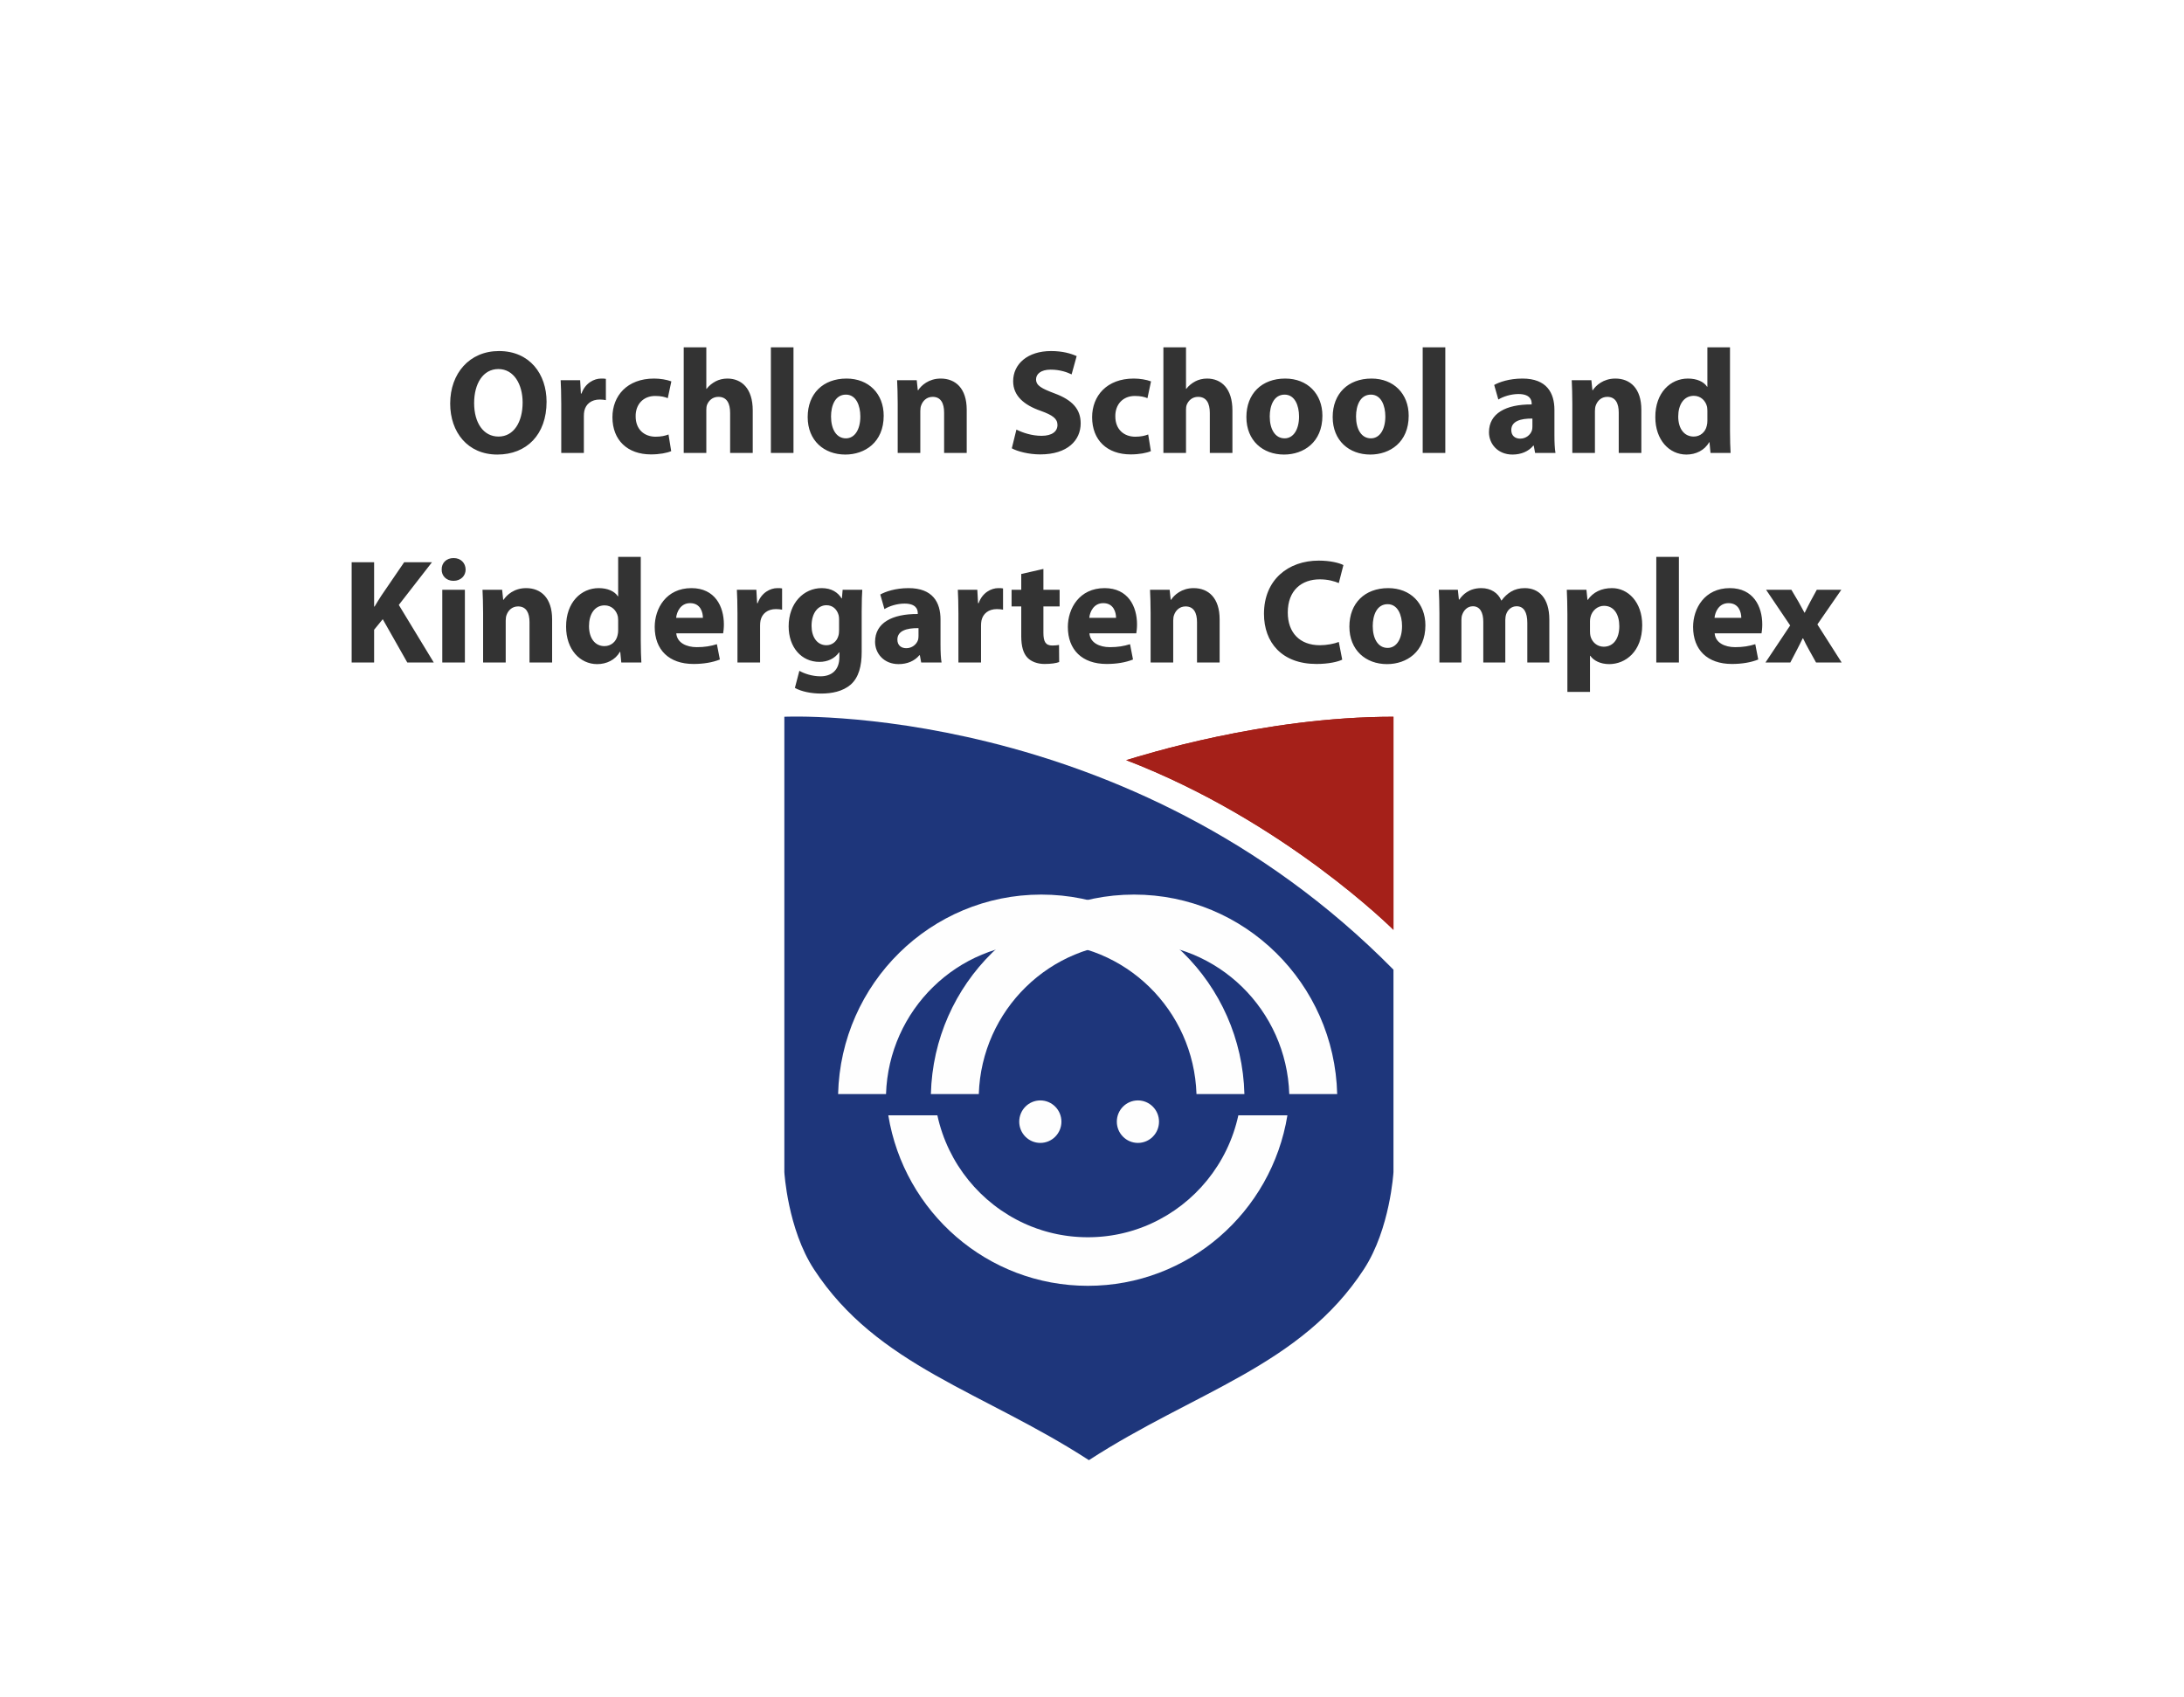
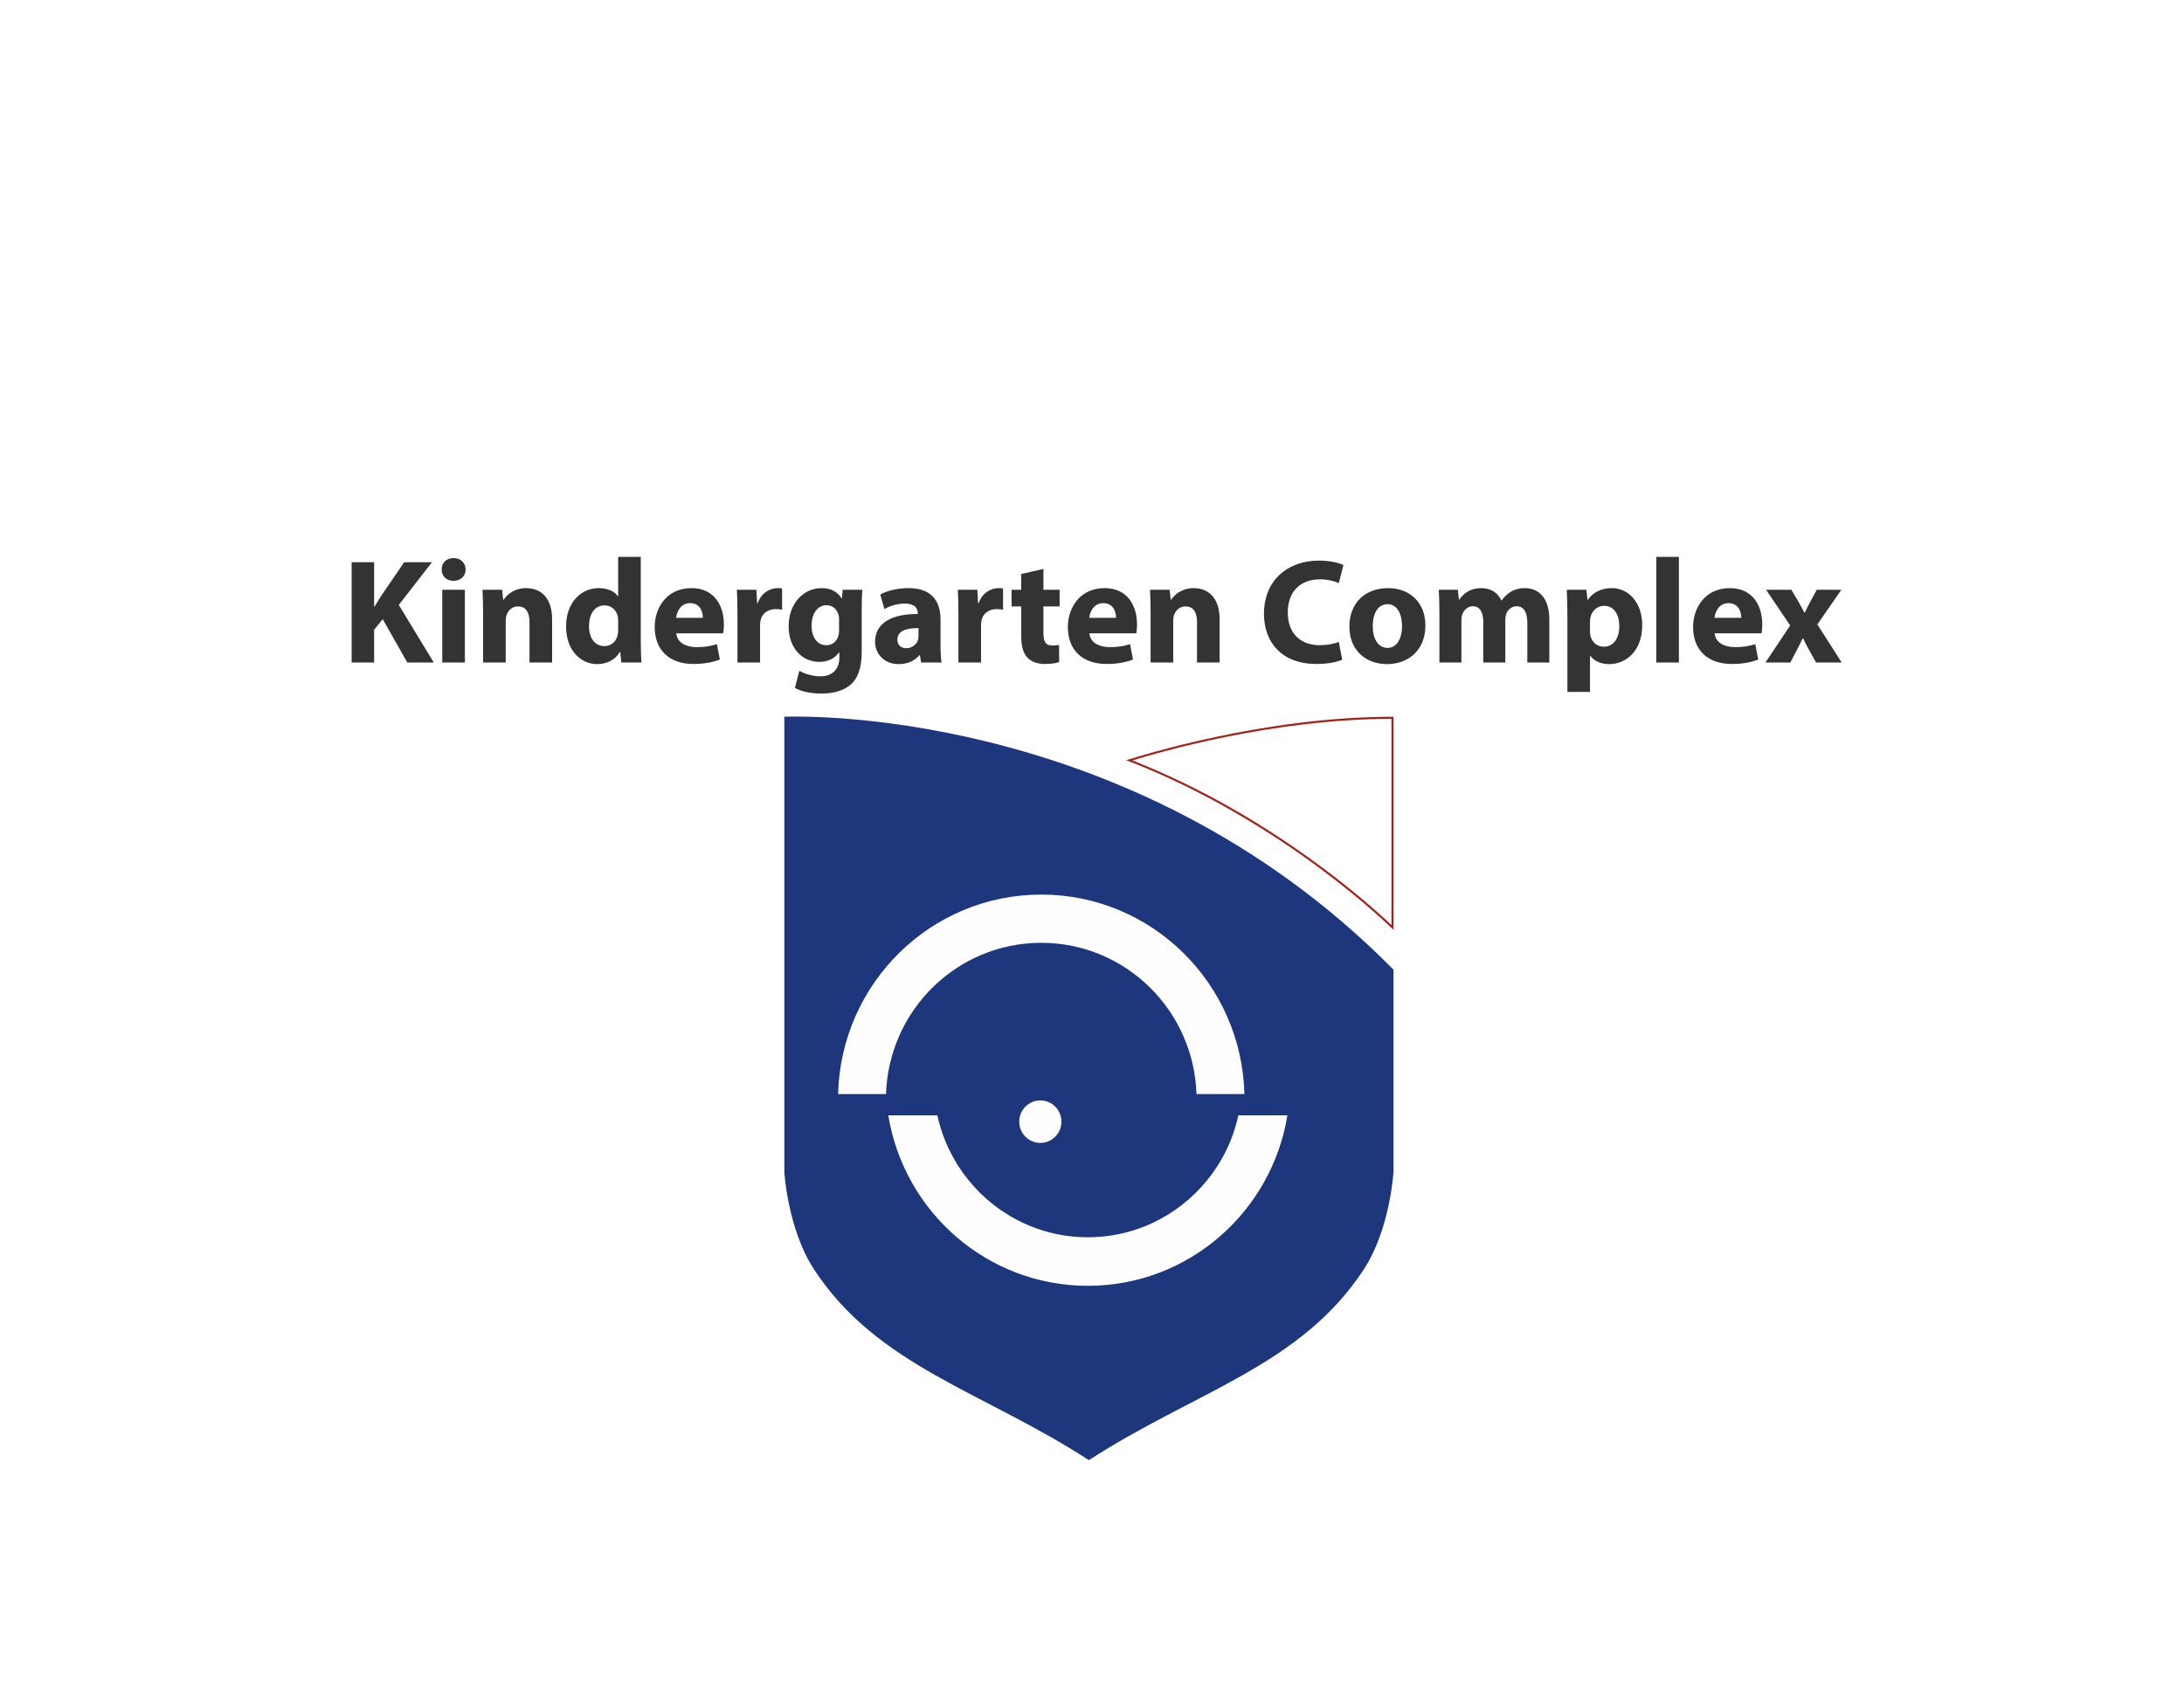
<svg xmlns="http://www.w3.org/2000/svg" width="323" height="251" viewBox="0 0 323 251" fill="none">
  <g filter="url(#filter0_ddd_251_1170)">
-     <rect width="283" height="90" transform="translate(20 10)" fill="white" />
-     <path d="M73.795 39.93C78.349 39.93 80.835 43.34 80.835 47.432C80.835 52.294 77.887 55.242 73.553 55.242C69.153 55.242 66.579 51.92 66.579 47.696C66.579 43.252 69.417 39.93 73.795 39.93ZM73.707 42.592C71.441 42.592 70.121 44.748 70.121 47.63C70.121 50.534 71.485 52.58 73.729 52.58C75.995 52.58 77.293 50.424 77.293 47.542C77.293 44.88 76.017 42.592 73.707 42.592ZM83.006 55V47.784C83.006 46.2 82.962 45.166 82.918 44.242H85.8L85.91 46.222H85.998C86.548 44.66 87.868 44 88.902 44C89.21 44 89.364 44 89.606 44.044V47.19C89.364 47.146 89.078 47.102 88.704 47.102C87.472 47.102 86.636 47.762 86.416 48.796C86.372 49.016 86.35 49.28 86.35 49.544V55H83.006ZM98.87 52.272L99.266 54.736C98.672 55 97.55 55.22 96.274 55.22C92.798 55.22 90.576 53.108 90.576 49.72C90.576 46.574 92.732 44 96.736 44C97.616 44 98.584 44.154 99.288 44.418L98.76 46.904C98.364 46.728 97.77 46.574 96.89 46.574C95.13 46.574 93.986 47.828 94.008 49.588C94.008 51.568 95.328 52.602 96.956 52.602C97.748 52.602 98.364 52.47 98.87 52.272ZM101.117 55V39.38H104.461V45.518H104.505C104.857 45.056 105.297 44.704 105.825 44.418C106.309 44.154 106.947 44 107.563 44C109.697 44 111.325 45.474 111.325 48.708V55H107.981V49.082C107.981 47.674 107.497 46.706 106.243 46.706C105.363 46.706 104.813 47.278 104.571 47.872C104.483 48.092 104.461 48.378 104.461 48.62V55H101.117ZM114.008 55V39.38H117.352V55H114.008ZM125.193 44C128.493 44 130.693 46.266 130.693 49.5C130.693 53.438 127.899 55.242 125.017 55.242C121.871 55.242 119.451 53.174 119.451 49.698C119.451 46.222 121.739 44 125.193 44ZM125.105 46.376C123.499 46.376 122.905 48.026 122.905 49.61C122.905 51.458 123.675 52.844 125.105 52.844C126.403 52.844 127.239 51.546 127.239 49.61C127.239 48.004 126.623 46.376 125.105 46.376ZM132.764 55V47.674C132.764 46.332 132.72 45.188 132.676 44.242H135.58L135.734 45.716H135.8C136.24 45.034 137.34 44 139.122 44C141.322 44 142.972 45.452 142.972 48.62V55H139.628V49.038C139.628 47.652 139.144 46.706 137.934 46.706C137.01 46.706 136.46 47.344 136.24 47.96C136.152 48.158 136.108 48.488 136.108 48.796V55H132.764ZM149.64 54.318L150.322 51.546C151.224 52.008 152.61 52.47 154.04 52.47C155.58 52.47 156.394 51.832 156.394 50.864C156.394 49.94 155.69 49.412 153.908 48.774C151.444 47.916 149.838 46.552 149.838 44.396C149.838 41.866 151.95 39.93 155.448 39.93C157.12 39.93 158.352 40.282 159.232 40.678L158.484 43.384C157.89 43.098 156.834 42.68 155.382 42.68C153.93 42.68 153.226 43.34 153.226 44.11C153.226 45.056 154.062 45.474 155.976 46.2C158.594 47.168 159.826 48.532 159.826 50.622C159.826 53.108 157.912 55.22 153.842 55.22C152.148 55.22 150.476 54.78 149.64 54.318ZM169.811 52.272L170.207 54.736C169.613 55 168.491 55.22 167.215 55.22C163.739 55.22 161.517 53.108 161.517 49.72C161.517 46.574 163.673 44 167.677 44C168.557 44 169.525 44.154 170.229 44.418L169.701 46.904C169.305 46.728 168.711 46.574 167.831 46.574C166.071 46.574 164.927 47.828 164.949 49.588C164.949 51.568 166.269 52.602 167.897 52.602C168.689 52.602 169.305 52.47 169.811 52.272ZM172.059 55V39.38H175.403V45.518H175.447C175.799 45.056 176.239 44.704 176.767 44.418C177.251 44.154 177.889 44 178.505 44C180.639 44 182.267 45.474 182.267 48.708V55H178.923V49.082C178.923 47.674 178.439 46.706 177.185 46.706C176.305 46.706 175.755 47.278 175.513 47.872C175.425 48.092 175.403 48.378 175.403 48.62V55H172.059ZM190.075 44C193.375 44 195.575 46.266 195.575 49.5C195.575 53.438 192.781 55.242 189.899 55.242C186.753 55.242 184.333 53.174 184.333 49.698C184.333 46.222 186.621 44 190.075 44ZM189.987 46.376C188.381 46.376 187.787 48.026 187.787 49.61C187.787 51.458 188.557 52.844 189.987 52.844C191.285 52.844 192.121 51.546 192.121 49.61C192.121 48.004 191.505 46.376 189.987 46.376ZM202.837 44C206.137 44 208.337 46.266 208.337 49.5C208.337 53.438 205.543 55.242 202.661 55.242C199.515 55.242 197.095 53.174 197.095 49.698C197.095 46.222 199.383 44 202.837 44ZM202.749 46.376C201.143 46.376 200.549 48.026 200.549 49.61C200.549 51.458 201.319 52.844 202.749 52.844C204.047 52.844 204.883 51.546 204.883 49.61C204.883 48.004 204.267 46.376 202.749 46.376ZM210.408 55V39.38H213.752V55H210.408ZM230.044 55H227.03L226.832 53.922H226.766C226.062 54.78 224.962 55.242 223.686 55.242C221.508 55.242 220.21 53.658 220.21 51.942C220.21 49.148 222.718 47.806 226.524 47.828V47.674C226.524 47.102 226.216 46.288 224.566 46.288C223.466 46.288 222.3 46.662 221.596 47.102L220.98 44.946C221.728 44.528 223.202 44 225.16 44C228.746 44 229.89 46.112 229.89 48.642V52.382C229.89 53.416 229.934 54.406 230.044 55ZM226.634 51.084V49.918C224.874 49.896 223.51 50.314 223.51 51.612C223.51 52.47 224.082 52.888 224.83 52.888C225.666 52.888 226.348 52.338 226.568 51.656C226.612 51.48 226.634 51.282 226.634 51.084ZM232.537 55V47.674C232.537 46.332 232.493 45.188 232.449 44.242H235.353L235.507 45.716H235.573C236.013 45.034 237.113 44 238.895 44C241.095 44 242.745 45.452 242.745 48.62V55H239.401V49.038C239.401 47.652 238.917 46.706 237.707 46.706C236.783 46.706 236.233 47.344 236.013 47.96C235.925 48.158 235.881 48.488 235.881 48.796V55H232.537ZM252.512 39.38H255.856V51.788C255.856 52.998 255.9 54.274 255.944 55H252.974L252.82 53.416H252.776C252.094 54.626 250.796 55.242 249.41 55.242C246.858 55.242 244.812 53.064 244.812 49.72C244.79 46.09 247.056 44 249.63 44C250.95 44 251.984 44.462 252.468 45.21H252.512V39.38ZM252.512 50.204V48.796C252.512 48.62 252.49 48.378 252.468 48.202C252.27 47.3 251.544 46.552 250.51 46.552C248.992 46.552 248.2 47.916 248.2 49.61C248.2 51.436 249.102 52.58 250.488 52.58C251.456 52.58 252.226 51.92 252.424 50.974C252.49 50.732 252.512 50.49 252.512 50.204Z" fill="#333333" />
    <path d="M52.007 86V71.172H55.329V77.728H55.395C55.725 77.156 56.077 76.628 56.407 76.1L59.773 71.172H63.887L58.981 77.486L64.151 86H60.235L56.605 79.598L55.329 81.16V86H52.007ZM68.754 86H65.41V75.242H68.754V86ZM67.082 70.556C68.16 70.556 68.842 71.282 68.864 72.25C68.864 73.174 68.16 73.922 67.06 73.922C66.004 73.922 65.3 73.174 65.322 72.25C65.3 71.282 66.004 70.556 67.082 70.556ZM71.448 86V78.674C71.448 77.332 71.403 76.188 71.359 75.242H74.263L74.418 76.716H74.484C74.924 76.034 76.023 75 77.805 75C80.005 75 81.656 76.452 81.656 79.62V86H78.311V80.038C78.311 78.652 77.828 77.706 76.618 77.706C75.694 77.706 75.144 78.344 74.924 78.96C74.835 79.158 74.791 79.488 74.791 79.796V86H71.448ZM91.422 70.38H94.766V82.788C94.766 83.998 94.81 85.274 94.854 86H91.884L91.73 84.416H91.686C91.004 85.626 89.706 86.242 88.32 86.242C85.768 86.242 83.722 84.064 83.722 80.72C83.7 77.09 85.966 75 88.54 75C89.86 75 90.894 75.462 91.378 76.21H91.422V70.38ZM91.422 81.204V79.796C91.422 79.62 91.4 79.378 91.378 79.202C91.18 78.3 90.454 77.552 89.42 77.552C87.902 77.552 87.11 78.916 87.11 80.61C87.11 82.436 88.012 83.58 89.398 83.58C90.366 83.58 91.136 82.92 91.334 81.974C91.4 81.732 91.422 81.49 91.422 81.204ZM106.948 81.688H100.018C100.128 83.074 101.492 83.734 103.054 83.734C104.198 83.734 105.122 83.58 106.024 83.294L106.464 85.56C105.364 86 104.022 86.22 102.57 86.22C98.918 86.22 96.828 84.108 96.828 80.742C96.828 78.014 98.522 75 102.262 75C105.738 75 107.058 77.706 107.058 80.368C107.058 80.94 106.992 81.446 106.948 81.688ZM99.996 79.4H103.956C103.956 78.586 103.604 77.222 102.064 77.222C100.656 77.222 100.084 78.498 99.996 79.4ZM109.067 86V78.784C109.067 77.2 109.023 76.166 108.979 75.242H111.861L111.971 77.222H112.059C112.609 75.66 113.929 75 114.963 75C115.271 75 115.425 75 115.667 75.044V78.19C115.425 78.146 115.139 78.102 114.765 78.102C113.533 78.102 112.697 78.762 112.477 79.796C112.433 80.016 112.411 80.28 112.411 80.544V86H109.067ZM124.622 75.242H127.526C127.482 75.924 127.438 76.826 127.438 78.432V84.438C127.438 86.506 127.02 88.2 125.81 89.278C124.622 90.29 123.016 90.598 121.432 90.598C120.024 90.598 118.528 90.312 117.56 89.762L118.22 87.232C118.902 87.628 120.09 88.046 121.344 88.046C122.928 88.046 124.138 87.188 124.138 85.208V84.504H124.094C123.456 85.406 122.422 85.912 121.19 85.912C118.528 85.912 116.636 83.756 116.636 80.654C116.636 77.2 118.88 75 121.52 75C122.994 75 123.918 75.638 124.468 76.518H124.512L124.622 75.242ZM124.094 81.204V79.62C124.094 79.4 124.072 79.18 124.028 79.004C123.786 78.124 123.148 77.53 122.224 77.53C121.014 77.53 120.024 78.63 120.024 80.588C120.024 82.194 120.816 83.448 122.224 83.448C123.082 83.448 123.764 82.876 123.984 82.084C124.072 81.842 124.094 81.49 124.094 81.204ZM139.251 86H136.237L136.039 84.922H135.973C135.269 85.78 134.169 86.242 132.893 86.242C130.715 86.242 129.417 84.658 129.417 82.942C129.417 80.148 131.925 78.806 135.731 78.828V78.674C135.731 78.102 135.423 77.288 133.773 77.288C132.673 77.288 131.507 77.662 130.803 78.102L130.187 75.946C130.935 75.528 132.409 75 134.367 75C137.953 75 139.097 77.112 139.097 79.642V83.382C139.097 84.416 139.141 85.406 139.251 86ZM135.841 82.084V80.918C134.081 80.896 132.717 81.314 132.717 82.612C132.717 83.47 133.289 83.888 134.037 83.888C134.873 83.888 135.555 83.338 135.775 82.656C135.819 82.48 135.841 82.282 135.841 82.084ZM141.744 86V78.784C141.744 77.2 141.7 76.166 141.656 75.242H144.538L144.648 77.222H144.736C145.286 75.66 146.606 75 147.64 75C147.948 75 148.102 75 148.344 75.044V78.19C148.102 78.146 147.816 78.102 147.442 78.102C146.21 78.102 145.374 78.762 145.154 79.796C145.11 80.016 145.088 80.28 145.088 80.544V86H141.744ZM151.036 72.91L154.314 72.162V75.242H156.712V77.706H154.314V81.6C154.314 82.898 154.622 83.492 155.634 83.492C156.052 83.492 156.382 83.448 156.624 83.404L156.646 85.934C156.206 86.11 155.414 86.22 154.468 86.22C153.39 86.22 152.488 85.846 151.96 85.296C151.344 84.658 151.036 83.624 151.036 82.106V77.706H149.606V75.242H151.036V72.91ZM168.049 81.688H161.119C161.229 83.074 162.593 83.734 164.155 83.734C165.299 83.734 166.223 83.58 167.125 83.294L167.565 85.56C166.465 86 165.123 86.22 163.671 86.22C160.019 86.22 157.929 84.108 157.929 80.742C157.929 78.014 159.623 75 163.363 75C166.839 75 168.159 77.706 168.159 80.368C168.159 80.94 168.093 81.446 168.049 81.688ZM161.097 79.4H165.057C165.057 78.586 164.705 77.222 163.165 77.222C161.757 77.222 161.185 78.498 161.097 79.4ZM170.168 86V78.674C170.168 77.332 170.124 76.188 170.08 75.242H172.984L173.138 76.716H173.204C173.644 76.034 174.744 75 176.526 75C178.726 75 180.376 76.452 180.376 79.62V86H177.032V80.038C177.032 78.652 176.548 77.706 175.338 77.706C174.414 77.706 173.864 78.344 173.644 78.96C173.556 79.158 173.512 79.488 173.512 79.796V86H170.168ZM198 82.964L198.506 85.582C197.89 85.89 196.504 86.22 194.7 86.22C189.574 86.22 186.934 83.03 186.934 78.806C186.934 73.746 190.542 70.93 195.03 70.93C196.768 70.93 198.088 71.282 198.682 71.59L198 74.252C197.318 73.966 196.372 73.702 195.184 73.702C192.522 73.702 190.454 75.308 190.454 78.608C190.454 81.578 192.214 83.448 195.206 83.448C196.218 83.448 197.34 83.228 198 82.964ZM205.308 75C208.608 75 210.808 77.266 210.808 80.5C210.808 84.438 208.014 86.242 205.132 86.242C201.986 86.242 199.566 84.174 199.566 80.698C199.566 77.222 201.854 75 205.308 75ZM205.22 77.376C203.614 77.376 203.02 79.026 203.02 80.61C203.02 82.458 203.79 83.844 205.22 83.844C206.518 83.844 207.354 82.546 207.354 80.61C207.354 79.004 206.738 77.376 205.22 77.376ZM212.879 86V78.674C212.879 77.332 212.835 76.188 212.791 75.242H215.607L215.761 76.694H215.827C216.289 76.012 217.235 75 219.083 75C220.469 75 221.569 75.704 222.031 76.826H222.075C222.471 76.276 222.955 75.836 223.461 75.528C224.055 75.176 224.715 75 225.507 75C227.575 75 229.137 76.452 229.137 79.664V86H225.881V80.148C225.881 78.586 225.375 77.684 224.297 77.684C223.527 77.684 222.977 78.212 222.757 78.85C222.669 79.092 222.625 79.444 222.625 79.708V86H219.369V79.972C219.369 78.608 218.885 77.684 217.829 77.684C216.971 77.684 216.465 78.344 216.267 78.894C216.157 79.158 216.135 79.466 216.135 79.73V86H212.879ZM231.807 90.356V78.85C231.807 77.442 231.763 76.232 231.719 75.242H234.623L234.777 76.738H234.821C235.613 75.594 236.845 75 238.407 75C240.761 75 242.873 77.046 242.873 80.478C242.873 84.394 240.387 86.242 237.989 86.242C236.691 86.242 235.679 85.714 235.195 85.01H235.151V90.356H231.807ZM235.151 79.906V81.38C235.151 81.644 235.173 81.886 235.217 82.084C235.437 82.986 236.207 83.668 237.175 83.668C238.627 83.668 239.485 82.458 239.485 80.632C239.485 78.916 238.715 77.618 237.219 77.618C236.273 77.618 235.437 78.322 235.217 79.312C235.173 79.488 235.151 79.708 235.151 79.906ZM244.955 86V70.38H248.299V86H244.955ZM260.518 81.688H253.588C253.698 83.074 255.062 83.734 256.624 83.734C257.768 83.734 258.692 83.58 259.594 83.294L260.034 85.56C258.934 86 257.592 86.22 256.14 86.22C252.488 86.22 250.398 84.108 250.398 80.742C250.398 78.014 252.092 75 255.832 75C259.308 75 260.628 77.706 260.628 80.368C260.628 80.94 260.562 81.446 260.518 81.688ZM253.566 79.4H257.526C257.526 78.586 257.174 77.222 255.634 77.222C254.226 77.222 253.654 78.498 253.566 79.4ZM261.191 75.242H264.931L265.987 77.024C266.295 77.574 266.581 78.124 266.867 78.63H266.911C267.197 78.058 267.461 77.508 267.747 76.98L268.693 75.242H272.323L268.781 80.368L272.367 86H268.583L267.505 84.064C267.197 83.536 266.933 82.986 266.669 82.436H266.603C266.339 83.008 266.053 83.536 265.789 84.064L264.777 86H261.103L264.755 80.522L261.191 75.242Z" fill="#333333" />
    <path fill-rule="evenodd" clip-rule="evenodd" d="M303 100H20V157H20L20 157L161.5 230.478L303 157H303V100Z" fill="white" />
  </g>
  <path fill-rule="evenodd" clip-rule="evenodd" d="M116 106.028V173.389C116 173.389 116.487 181.798 120.376 187.758C129.733 202.095 145.365 205.825 161.043 216C176.721 205.825 192.354 202.095 201.71 187.758C205.599 181.798 206.086 173.389 206.086 173.389V143.444C166.831 103.608 116 106.028 116 106.028Z" fill="#1E367B" />
  <path fill-rule="evenodd" clip-rule="evenodd" d="M160.887 190.209C175.744 190.209 188.069 179.295 190.4 164.99H183.129H183.143C181.592 172.144 176.731 178.051 170.256 180.999L170.254 181C170.091 181.074 169.927 181.147 169.762 181.217L169.735 181.228C169.574 181.297 169.412 181.364 169.249 181.429L169.226 181.437C168.714 181.64 168.193 181.826 167.663 181.992L167.629 182.003C167.472 182.051 167.315 182.099 167.157 182.144L167.041 182.177C166.91 182.213 166.779 182.249 166.648 182.284L166.494 182.323C166.371 182.355 166.248 182.385 166.125 182.414L165.964 182.452C165.836 182.481 165.708 182.509 165.58 182.537C165.532 182.547 165.485 182.557 165.437 182.567C165.282 182.599 165.126 182.628 164.97 182.657L164.908 182.668C164.729 182.701 164.549 182.731 164.369 182.758C164.332 182.764 164.296 182.769 164.259 182.774C164.118 182.795 163.978 182.815 163.837 182.834C163.774 182.842 163.711 182.849 163.648 182.857C163.533 182.871 163.418 182.884 163.302 182.897C163.228 182.904 163.154 182.912 163.081 182.919C162.975 182.929 162.869 182.938 162.762 182.947C162.686 182.953 162.609 182.959 162.533 182.965C162.422 182.973 162.312 182.98 162.201 182.986C162.13 182.99 162.059 182.994 161.987 182.997C161.871 183.003 161.754 183.007 161.638 183.011C161.569 183.013 161.5 183.016 161.431 183.018C161.27 183.021 161.108 183.023 160.946 183.024L160.887 183.024L160.827 183.024C160.665 183.023 160.503 183.022 160.342 183.018C160.273 183.016 160.204 183.013 160.136 183.011C160.019 183.007 159.902 183.003 159.786 182.997C159.715 182.994 159.644 182.99 159.573 182.986C159.462 182.979 159.351 182.972 159.241 182.965C159.164 182.959 159.088 182.953 159.011 182.947C158.905 182.938 158.799 182.928 158.693 182.919C158.619 182.911 158.545 182.904 158.472 182.897C158.356 182.884 158.241 182.871 158.126 182.857C158.063 182.849 158 182.842 157.937 182.834C157.796 182.815 157.656 182.795 157.515 182.774C157.479 182.769 157.441 182.764 157.405 182.758C157.224 182.73 157.044 182.7 156.865 182.668L156.803 182.657C156.647 182.628 156.491 182.598 156.336 182.567C156.289 182.557 156.241 182.547 156.194 182.537C156.066 182.509 155.938 182.481 155.81 182.452C155.756 182.44 155.702 182.427 155.649 182.414C155.526 182.385 155.402 182.355 155.28 182.323L155.126 182.284C154.994 182.249 154.863 182.213 154.733 182.177C154.694 182.165 154.655 182.155 154.617 182.144C154.459 182.098 154.302 182.051 154.145 182.003L154.111 181.992C153.581 181.826 153.06 181.64 152.547 181.437L152.525 181.429C152.362 181.364 152.2 181.297 152.039 181.228L152.012 181.217C151.847 181.147 151.683 181.074 151.52 181L151.518 180.999C145.044 178.051 140.182 172.145 138.631 164.99H138.645H131.374C133.705 179.295 146.03 190.209 160.887 190.209H160.887Z" fill="#FEFEFE" />
-   <path fill-rule="evenodd" clip-rule="evenodd" d="M167.717 132.334C184.059 132.334 197.354 145.476 197.762 161.842H190.676C190.271 149.417 180.148 139.469 167.717 139.469C155.287 139.469 145.164 149.417 144.758 161.842H137.672C138.08 145.476 151.375 132.334 167.717 132.334Z" fill="#FEFEFE" />
  <path fill-rule="evenodd" clip-rule="evenodd" d="M153.995 132.334C170.337 132.334 183.632 145.476 184.04 161.843H176.954C176.549 149.417 166.425 139.469 153.995 139.469C141.564 139.469 131.441 149.417 131.036 161.843H123.95C124.358 145.476 137.653 132.334 153.995 132.334Z" fill="#FEFEFE" />
  <path d="M153.857 169.07C155.58 169.07 156.977 167.663 156.977 165.927C156.977 164.191 155.58 162.784 153.857 162.784C152.135 162.784 150.738 164.191 150.738 165.927C150.738 167.663 152.135 169.07 153.857 169.07Z" fill="#FEFEFE" />
-   <path d="M168.291 169.07C170.014 169.07 171.41 167.663 171.41 165.927C171.41 164.191 170.014 162.784 168.291 162.784C166.568 162.784 165.172 164.191 165.172 165.927C165.172 167.663 166.568 169.07 168.291 169.07Z" fill="#FEFEFE" />
-   <path fill-rule="evenodd" clip-rule="evenodd" d="M206.086 106.028V137.552C206.086 137.552 190.014 121.467 166.557 112.448C168.855 111.768 186.828 106.028 206.086 106.028Z" fill="#A52019" />
  <path fill-rule="evenodd" clip-rule="evenodd" d="M206.086 106.028V137.552C206.086 137.552 190.014 121.467 166.557 112.448C168.855 111.768 186.828 106.028 206.086 106.028ZM205.79 136.85V106.328C188.202 106.382 171.747 111.195 167.469 112.485C188.171 120.644 202.939 134.13 205.79 136.85Z" fill="#A52019" />
  <defs>
    <filter id="filter0_ddd_251_1170" x="-3.05176e-05" y="0" width="323" height="260.478" filterUnits="userSpaceOnUse" color-interpolation-filters="sRGB">
      <feFlood flood-opacity="0" result="BackgroundImageFix" />
      <feColorMatrix in="SourceAlpha" type="matrix" values="0 0 0 0 0 0 0 0 0 0 0 0 0 0 0 0 0 0 127 0" result="hardAlpha" />
      <feOffset />
      <feGaussianBlur stdDeviation="0.5" />
      <feColorMatrix type="matrix" values="0 0 0 0 0 0 0 0 0 0 0 0 0 0 0 0 0 0 0.04 0" />
      <feBlend mode="normal" in2="BackgroundImageFix" result="effect1_dropShadow_251_1170" />
      <feColorMatrix in="SourceAlpha" type="matrix" values="0 0 0 0 0 0 0 0 0 0 0 0 0 0 0 0 0 0 127 0" result="hardAlpha" />
      <feOffset dy="2" />
      <feGaussianBlur stdDeviation="3" />
      <feColorMatrix type="matrix" values="0 0 0 0 0 0 0 0 0 0 0 0 0 0 0 0 0 0 0.04 0" />
      <feBlend mode="normal" in2="effect1_dropShadow_251_1170" result="effect2_dropShadow_251_1170" />
      <feColorMatrix in="SourceAlpha" type="matrix" values="0 0 0 0 0 0 0 0 0 0 0 0 0 0 0 0 0 0 127 0" result="hardAlpha" />
      <feOffset dy="10" />
      <feGaussianBlur stdDeviation="10" />
      <feColorMatrix type="matrix" values="0 0 0 0 0 0 0 0 0 0 0 0 0 0 0 0 0 0 0.04 0" />
      <feBlend mode="normal" in2="effect2_dropShadow_251_1170" result="effect3_dropShadow_251_1170" />
      <feBlend mode="normal" in="SourceGraphic" in2="effect3_dropShadow_251_1170" result="shape" />
    </filter>
  </defs>
</svg>